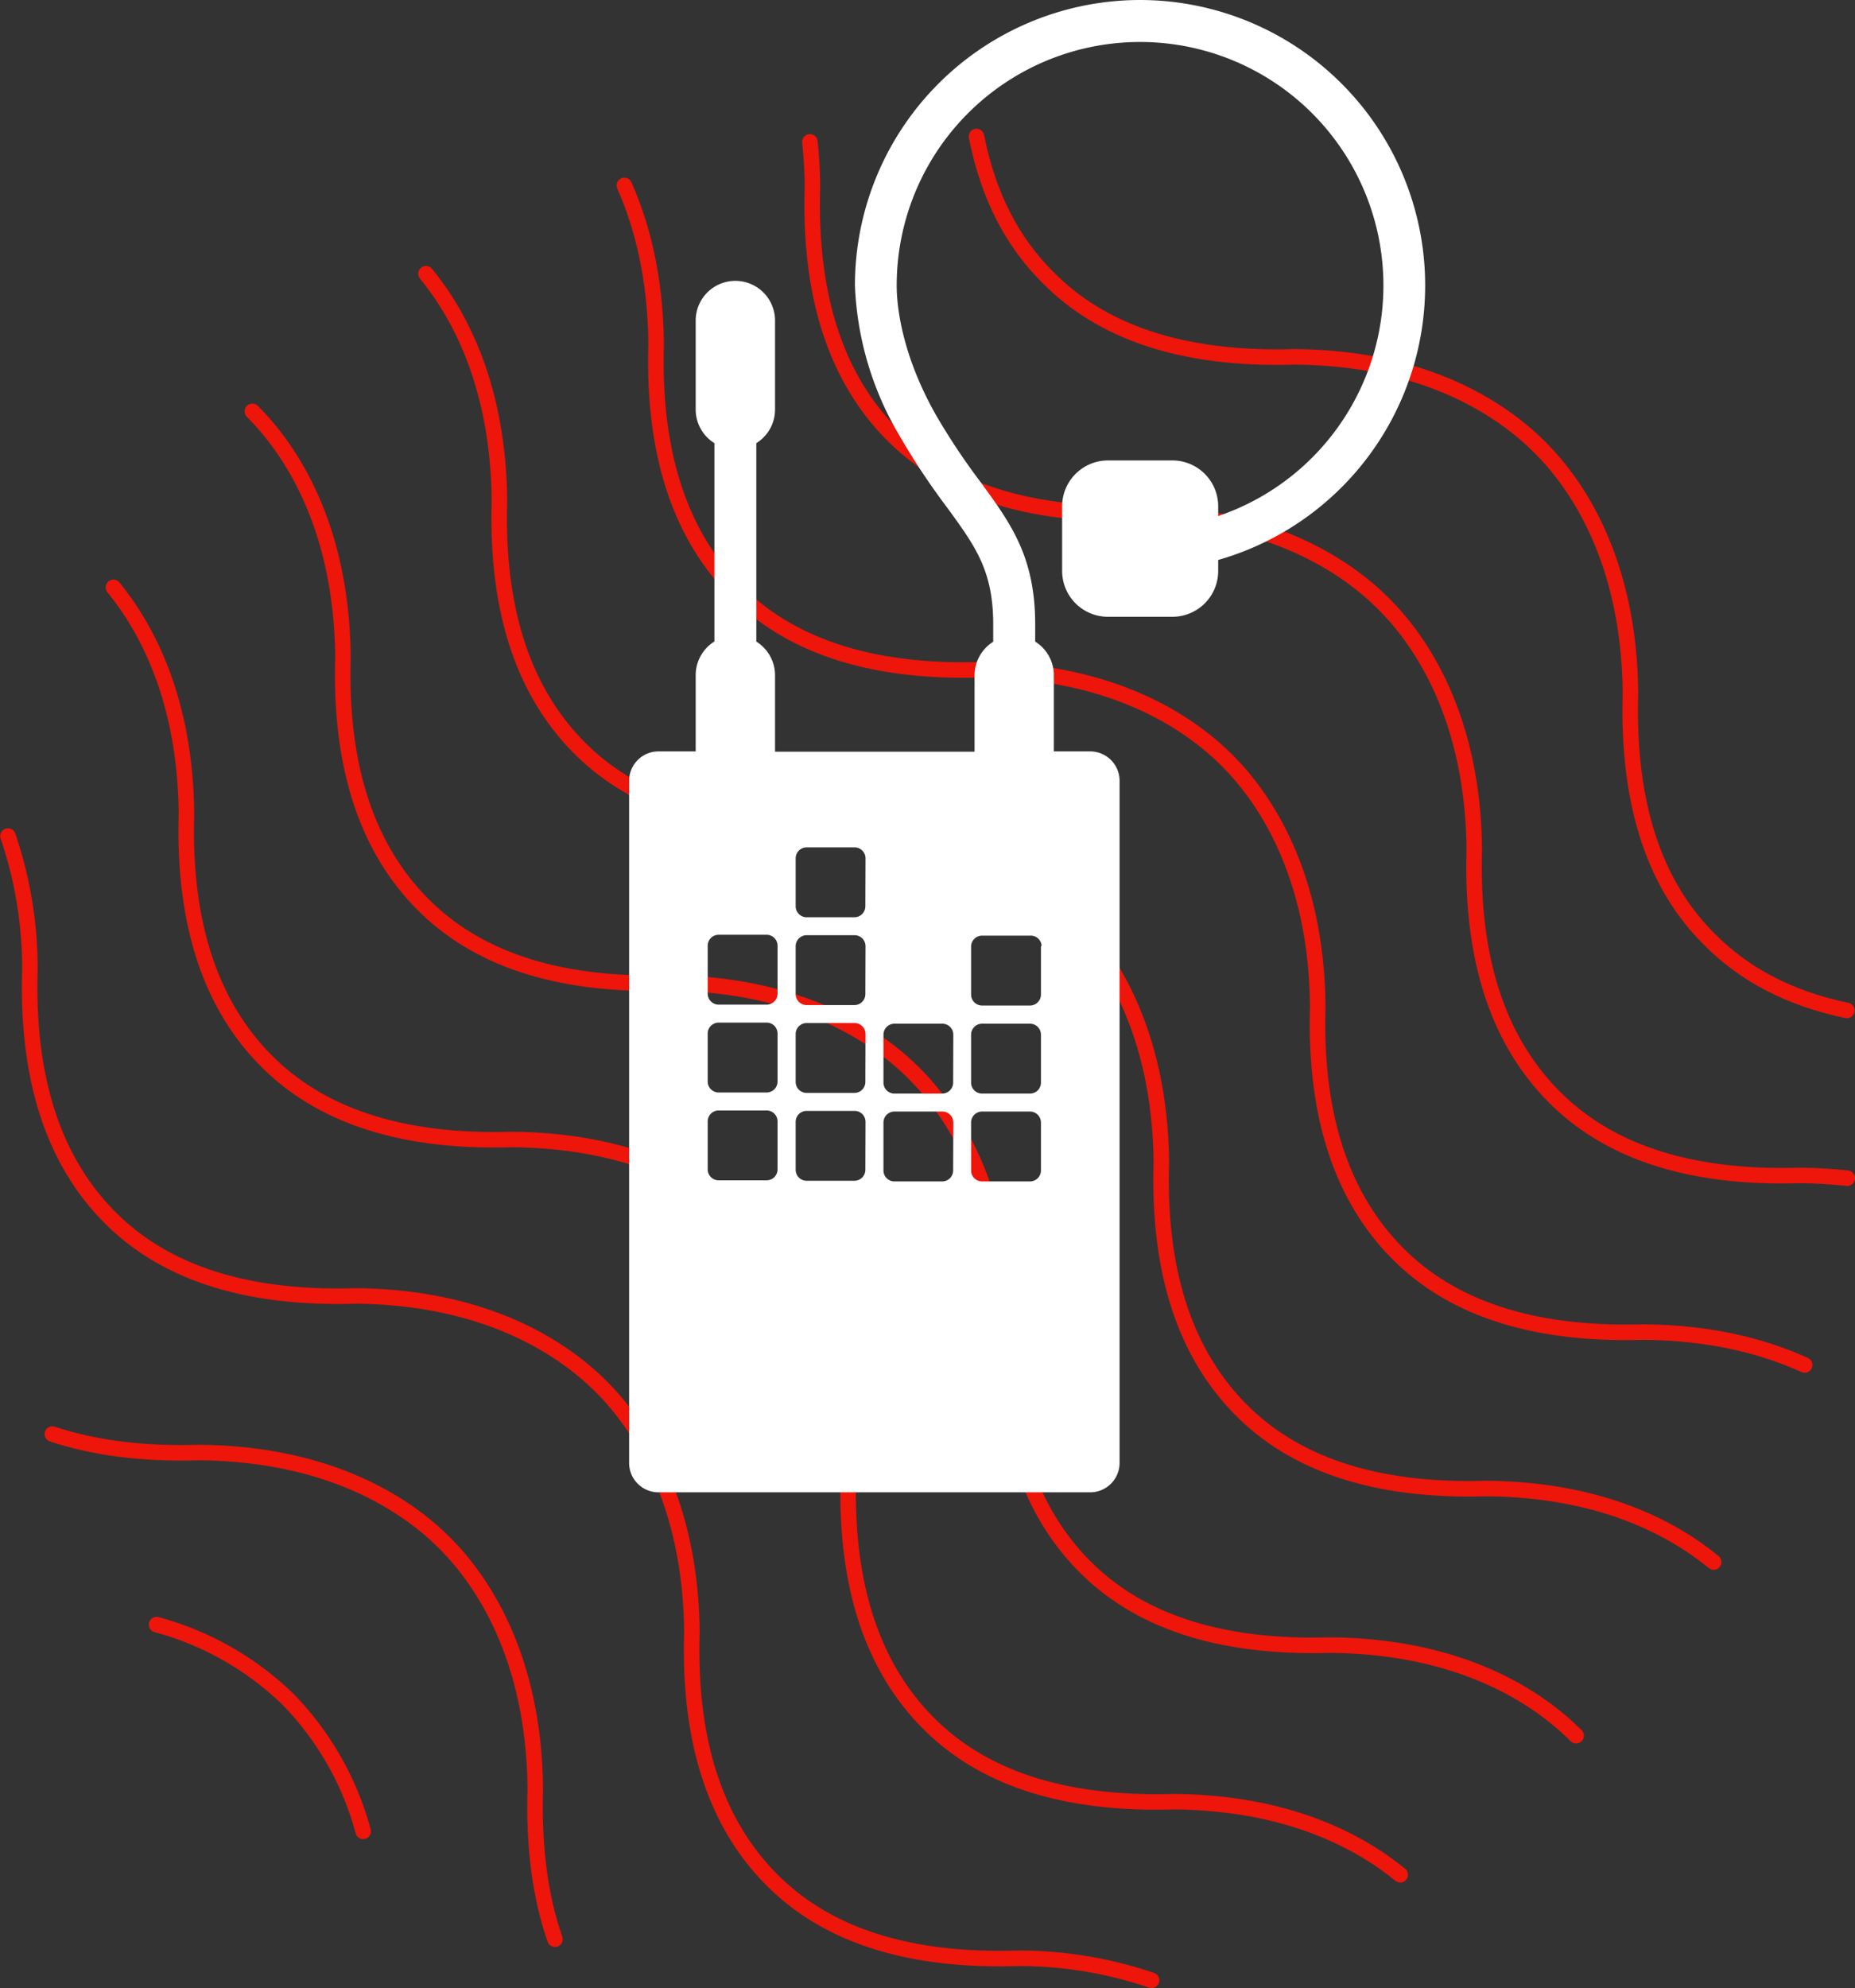
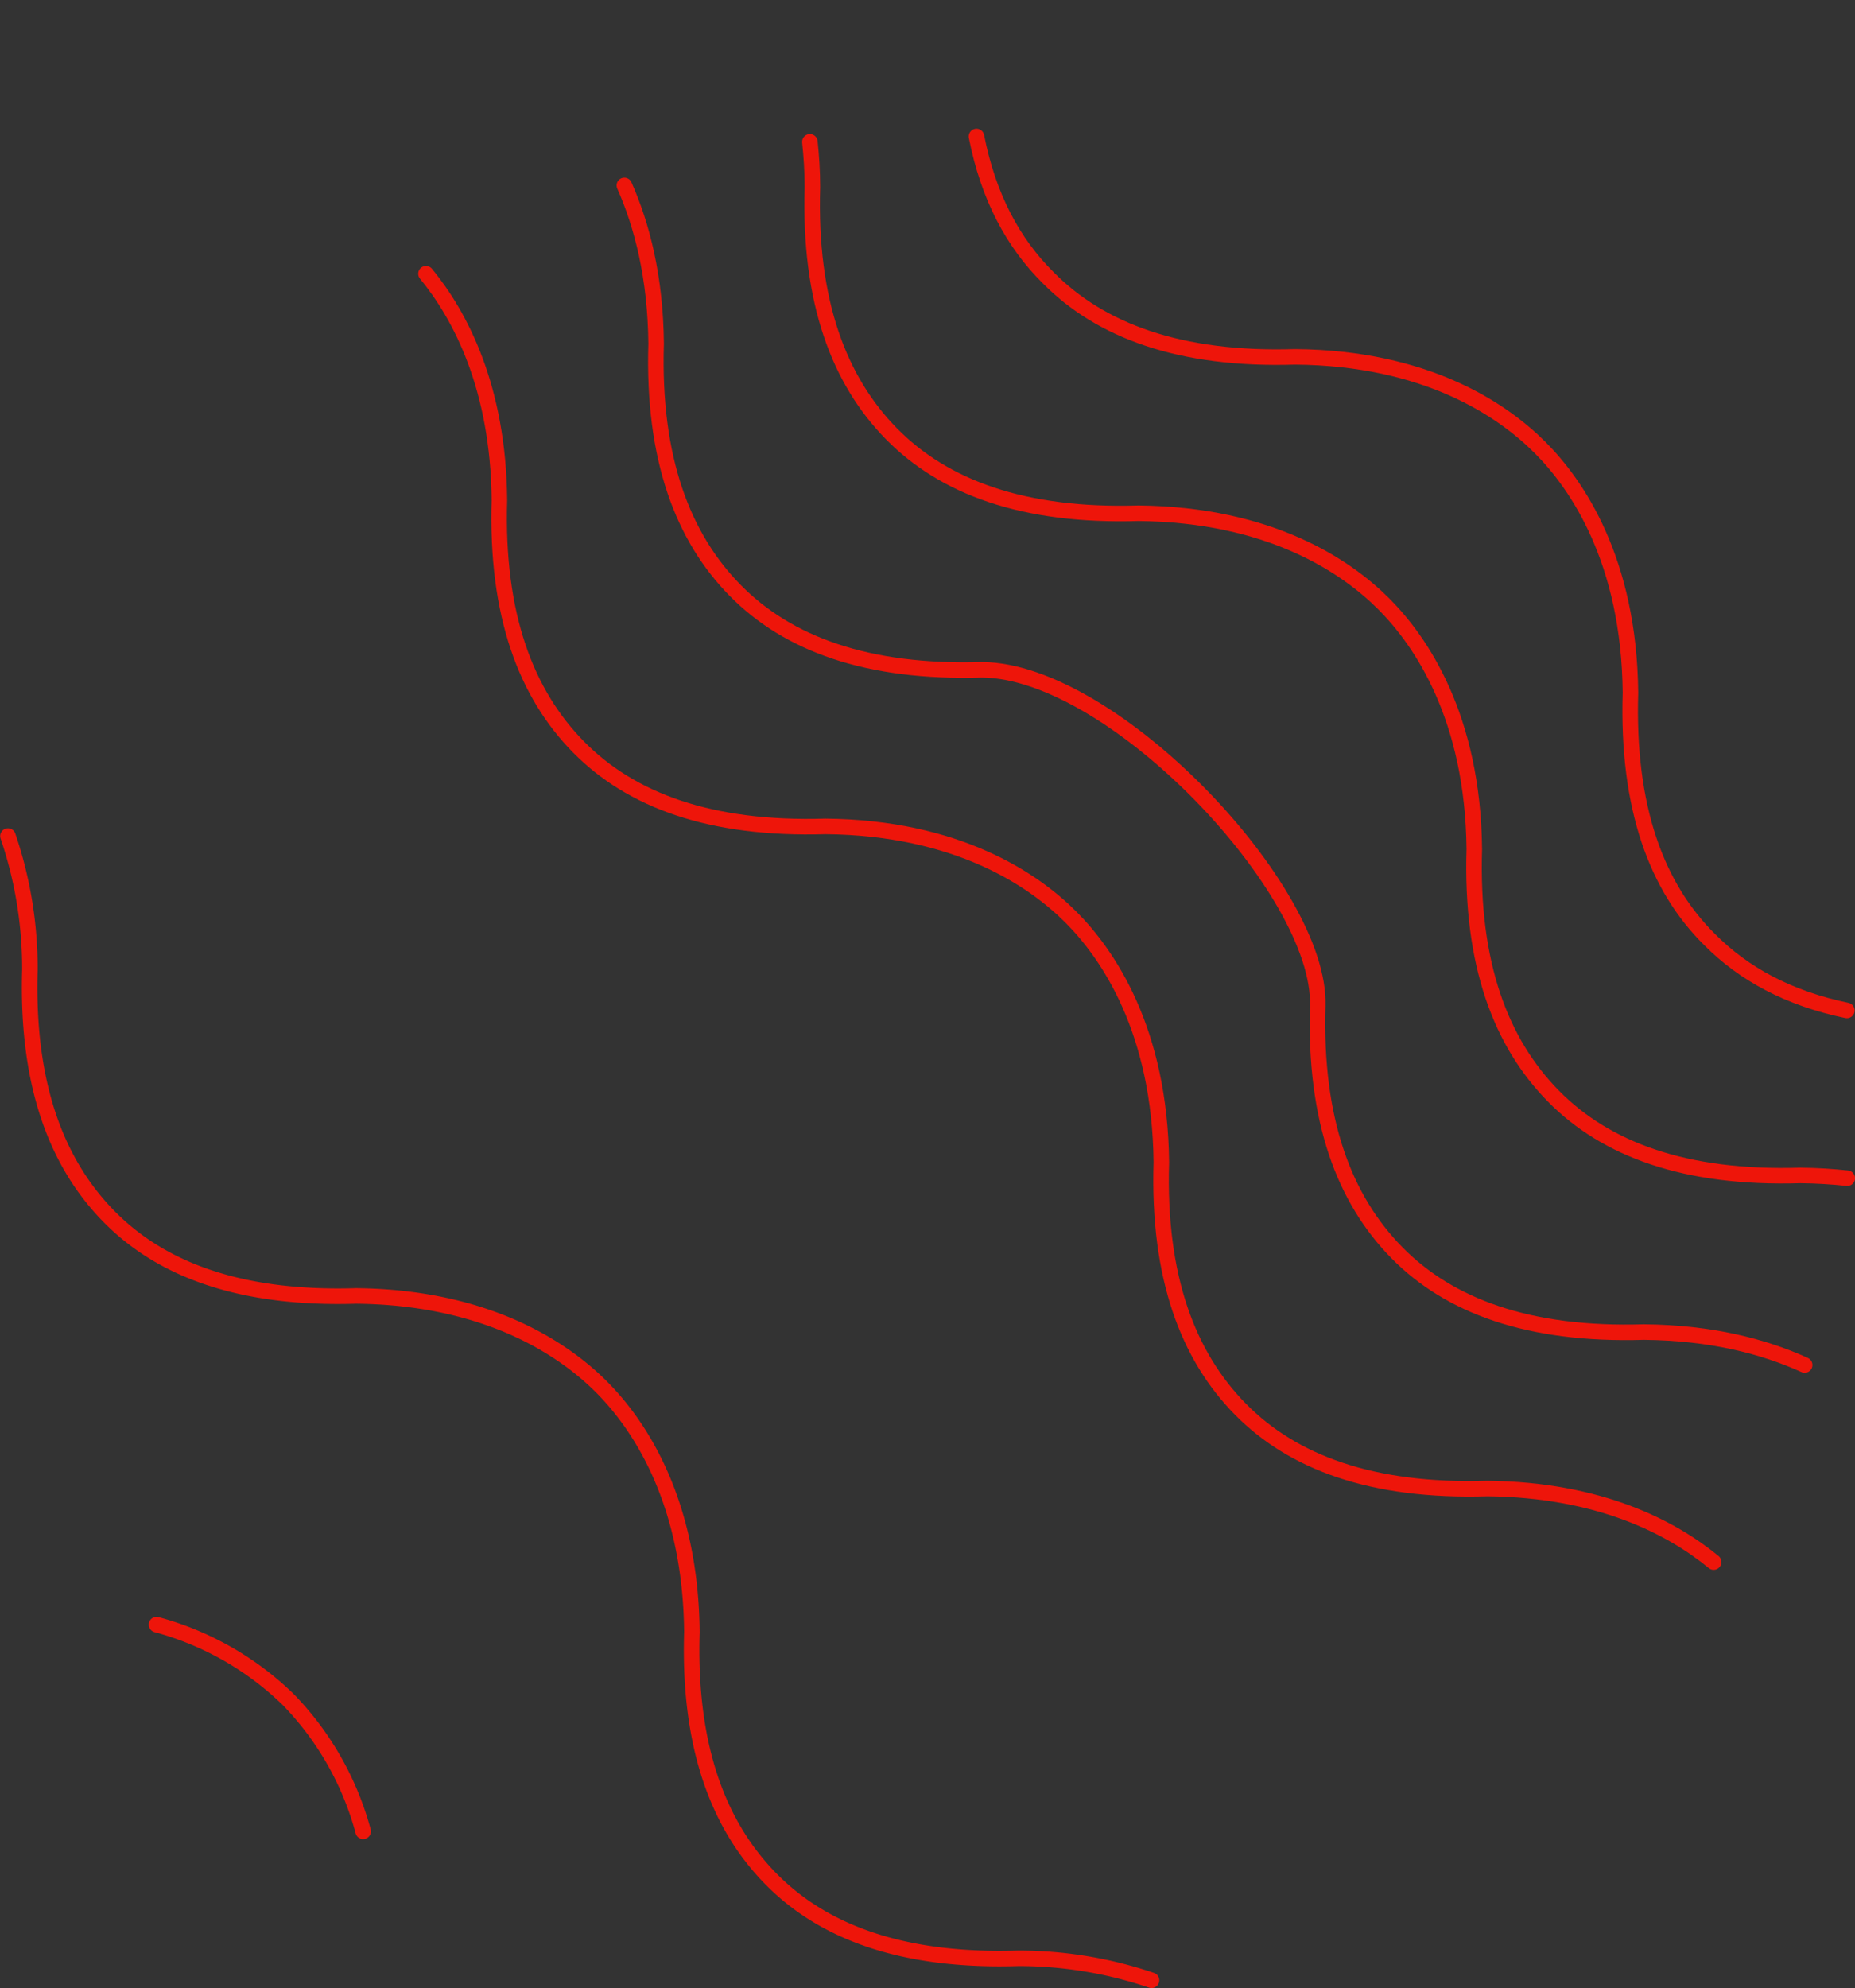
<svg xmlns="http://www.w3.org/2000/svg" viewBox="0 0 338.05 362.13">
  <rect x="0" y="0" width="338.05" height="362.13" fill="#333333" stroke="none" />
  <defs>
    <style>.cls-1{fill:none;stroke:#ee150a;stroke-linecap:round;stroke-linejoin:round;stroke-width:2.83px;}.cls-2{fill:#fff;}</style>
  </defs>
  <g id="Layer_2" data-name="Layer 2">
    <g id="Layer_1-2" data-name="Layer 1">
      <path class="cls-1" d="M66.18,333.58a54.91,54.91,0,0,0-13.65-24,54.86,54.86,0,0,0-24-13.65" />
-       <path class="cls-1" d="M101.13,353.23c-2.64-7.56-3.91-16.64-3.58-27.47-.24-24-9.69-37.86-16.5-44.68s-20.66-16.26-44.68-16.5c-10.53.32-19.4-.88-26.83-3.36" />
      <path class="cls-1" d="M209.85,360.71a75.15,75.15,0,0,0-24.33-4c-21.06.65-35.48-4.78-45-14.43s-15.08-24-14.43-45c-.24-24-9.69-37.86-16.51-44.68S88.9,236.3,64.89,236.06c-21.06.64-35.48-4.78-45-14.44s-15.08-24-14.44-45a74.9,74.9,0,0,0-4-24.33" />
-       <path class="cls-1" d="M255.17,341.49c-7.64-6.25-20.71-13.11-41.13-13.31-21.06.64-35.48-4.78-45-14.44s-15.08-24-14.44-45c-.24-24-9.68-37.85-16.5-44.67s-20.66-16.27-44.68-16.51c-21.06.65-35.48-4.78-45-14.43s-15.09-24-14.44-45c-.21-20.43-7.07-33.49-13.31-41.14" />
-       <path class="cls-1" d="M287.13,316.07l.1.09c-6.82-6.81-20.66-16.26-44.68-16.5-21.06.64-35.48-4.78-45-14.44s-15.09-24-14.44-45c-.24-24-9.69-37.86-16.5-44.68s-20.67-16.26-44.68-16.5c-21.06.64-35.48-4.78-45-14.44s-15.08-24-14.43-45c-.25-24-9.69-37.85-16.51-44.67l.1.09" />
      <path class="cls-1" d="M312.29,284.53c-7.63-6.26-20.72-13.18-41.22-13.39-21.06.65-35.48-4.78-45-14.43s-15.08-24-14.43-45c-.25-24-9.69-37.86-16.51-44.68s-20.66-16.26-44.68-16.5c-21.05.64-35.47-4.78-45-14.44s-15.08-24-14.44-45c-.2-20.51-7.12-33.6-13.38-41.23" />
-       <path class="cls-1" d="M328.88,248.64c-7.39-3.36-17-5.89-29.3-6-21.05.64-35.48-4.78-45-14.44s-15.08-24-14.44-45c-.24-24-9.68-37.85-16.5-44.67S203,122.24,179,122c-21.06.65-35.48-4.78-45-14.43s-15.08-24-14.43-45c-.12-12-2.54-21.47-5.79-28.79" />
+       <path class="cls-1" d="M328.88,248.64c-7.39-3.36-17-5.89-29.3-6-21.05.64-35.48-4.78-45-14.44s-15.08-24-14.44-45S203,122.24,179,122c-21.06.65-35.48-4.78-45-14.43s-15.08-24-14.43-45c-.12-12-2.54-21.47-5.79-28.79" />
      <path class="cls-1" d="M336.64,214.61c-2.69-.29-5.54-.47-8.54-.5-21.06.65-35.48-4.78-45-14.44s-15.08-23.95-14.43-45c-.24-24-9.69-37.86-16.51-44.68s-20.66-16.26-44.67-16.5c-21.06.64-35.48-4.78-45-14.44s-15.08-24-14.44-45c0-2.88-.19-5.62-.46-8.21" />
      <path class="cls-1" d="M336.57,184.06c-10.66-2.22-18.83-6.68-25-12.9-9.66-9.54-15.08-24-14.44-45-.24-24-9.68-37.86-16.5-44.67S260,65.2,236,65c-21,.65-35.48-4.78-45-14.43-6.36-6.29-10.89-14.69-13.05-25.71" />
-       <path class="cls-2" d="M207.8,0a52,52,0,0,0-52,52,58,58,0,0,0,7.91,27,129.45,129.45,0,0,0,8.79,13.32c5.3,7.25,8.5,11.63,8.5,21.46v3.12a7.22,7.22,0,0,0-3.4,6.13v13.89H141.24V123a7.21,7.21,0,0,0-3.41-6.13V80.72a7.2,7.2,0,0,0,3.41-6.13V58.39a7.23,7.23,0,0,0-14.46,0v16.2a7.22,7.22,0,0,0,3.41,6.13v36.13a7.23,7.23,0,0,0-3.41,6.13v13.89H120a5.35,5.35,0,0,0-5.35,5.36V266.47a5.35,5.35,0,0,0,5.35,5.36h78.67a5.36,5.36,0,0,0,5.36-5.36V142.23a5.36,5.36,0,0,0-5.36-5.36h-6.62V123a7.22,7.22,0,0,0-3.4-6.13v-3.12c0-12.32-4.4-18.34-10-26a121.12,121.12,0,0,1-8.1-12.18c-5.9-10.43-7.14-19.1-7.14-23.59A44.35,44.35,0,1,1,222,94V92.23a8.35,8.35,0,0,0-8.35-8.36H201.92a8.36,8.36,0,0,0-8.36,8.36V104a8.35,8.35,0,0,0,8.36,8.35h11.77A8.35,8.35,0,0,0,222,104v-2A52,52,0,0,0,207.8,0ZM141.7,213a2,2,0,0,1-2,2h-8.73a2,2,0,0,1-2-2v-8.73a2,2,0,0,1,2-2h8.73a2,2,0,0,1,2,2Zm0-16a2,2,0,0,1-2,2h-8.73a2,2,0,0,1-2-2v-8.73a2,2,0,0,1,2-2h8.73a2,2,0,0,1,2,2Zm0-16a2,2,0,0,1-2,2h-8.73a2,2,0,0,1-2-2v-8.73a2,2,0,0,1,2-2h8.73a2,2,0,0,1,2,2Zm16,32.08a2,2,0,0,1-2,2H147a2,2,0,0,1-2-2v-8.73a2,2,0,0,1,2-2h8.73a2,2,0,0,1,2,2Zm0-16a2,2,0,0,1-2,2H147a2,2,0,0,1-2-2v-8.73a2,2,0,0,1,2-2h8.73a2,2,0,0,1,2,2Zm0-16a2,2,0,0,1-2,2H147a2,2,0,0,1-2-2v-8.73a2,2,0,0,1,2-2h8.73a2,2,0,0,1,2,2Zm0-16a2,2,0,0,1-2,2H147a2,2,0,0,1-2-2v-8.73a2,2,0,0,1,2-2h8.73a2,2,0,0,1,2,2Zm16,48.12a2,2,0,0,1-2,2H163a2,2,0,0,1-2-2v-8.73a2,2,0,0,1,2-2h8.73a2,2,0,0,1,2,2Zm0-16a2,2,0,0,1-2,2H163a2,2,0,0,1-2-2v-8.73a2,2,0,0,1,2-2h8.73a2,2,0,0,1,2,2Zm16,16a2,2,0,0,1-2,2h-8.73a2,2,0,0,1-2-2v-8.73a2,2,0,0,1,2-2h8.73a2,2,0,0,1,2,2Zm0-16a2,2,0,0,1-2,2h-8.73a2,2,0,0,1-2-2v-8.73a2,2,0,0,1,2-2h8.73a2,2,0,0,1,2,2Zm0-24.77v8.73a2,2,0,0,1-2,2h-8.73a2,2,0,0,1-2-2v-8.73a2,2,0,0,1,2-2h8.73A2,2,0,0,1,189.82,172.19Z" />
    </g>
  </g>
</svg>